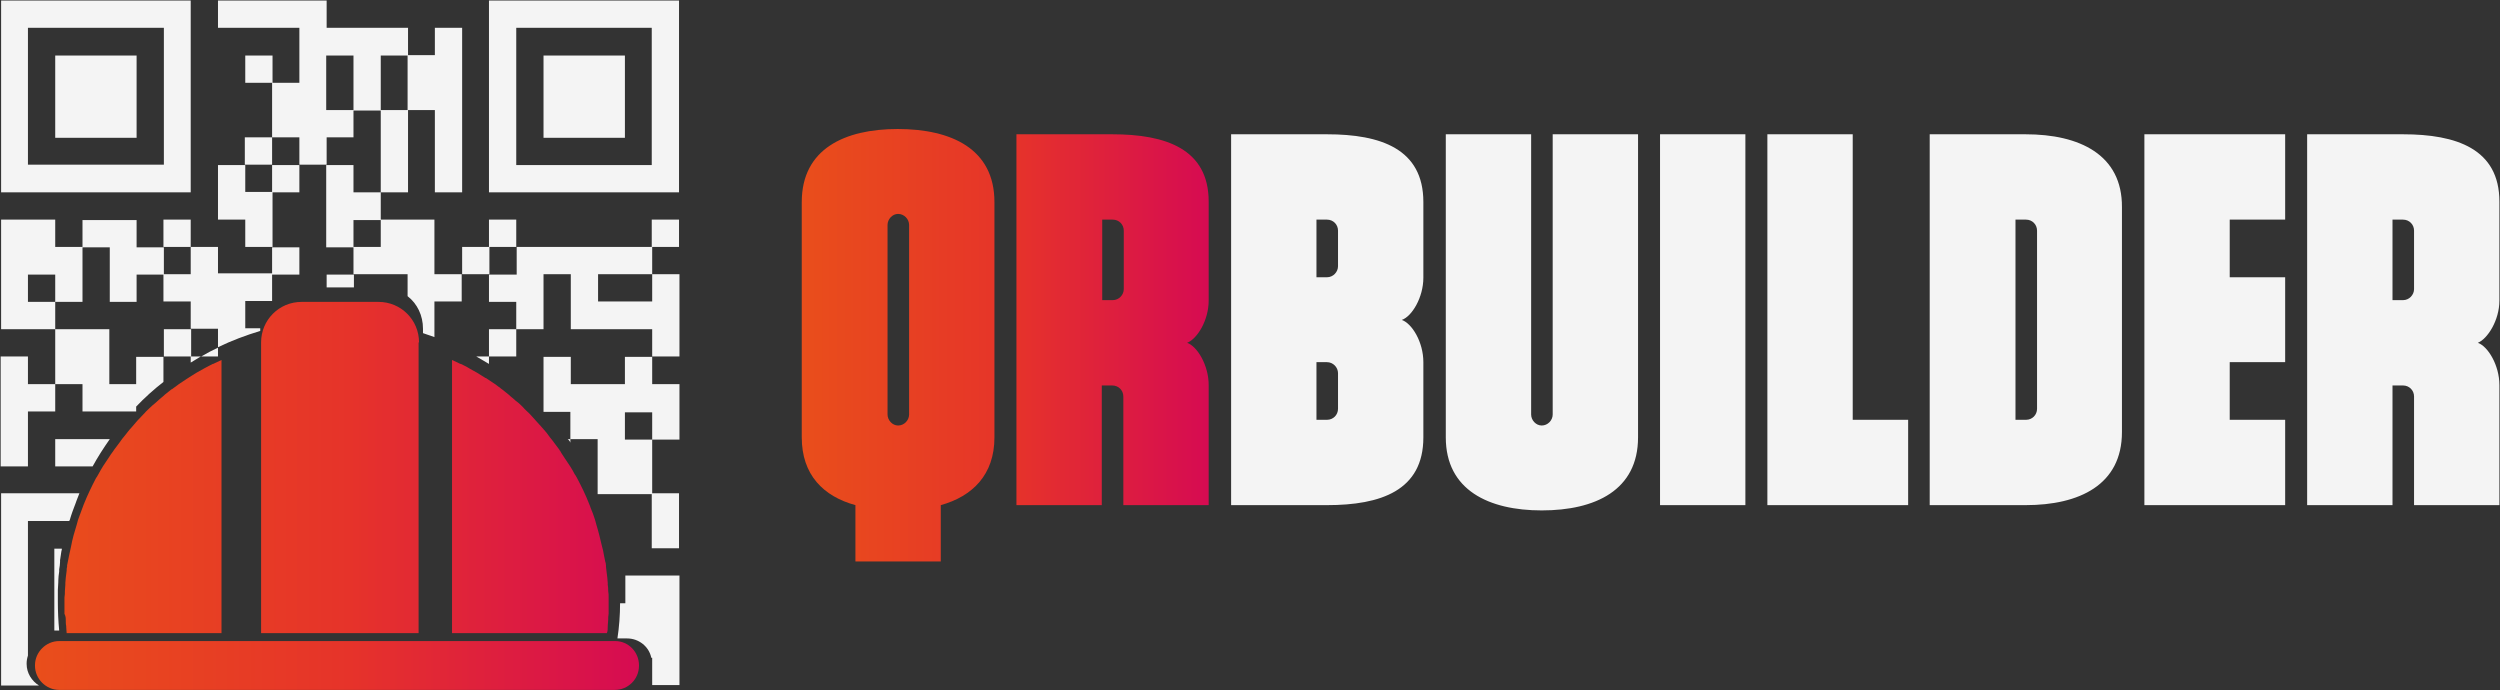
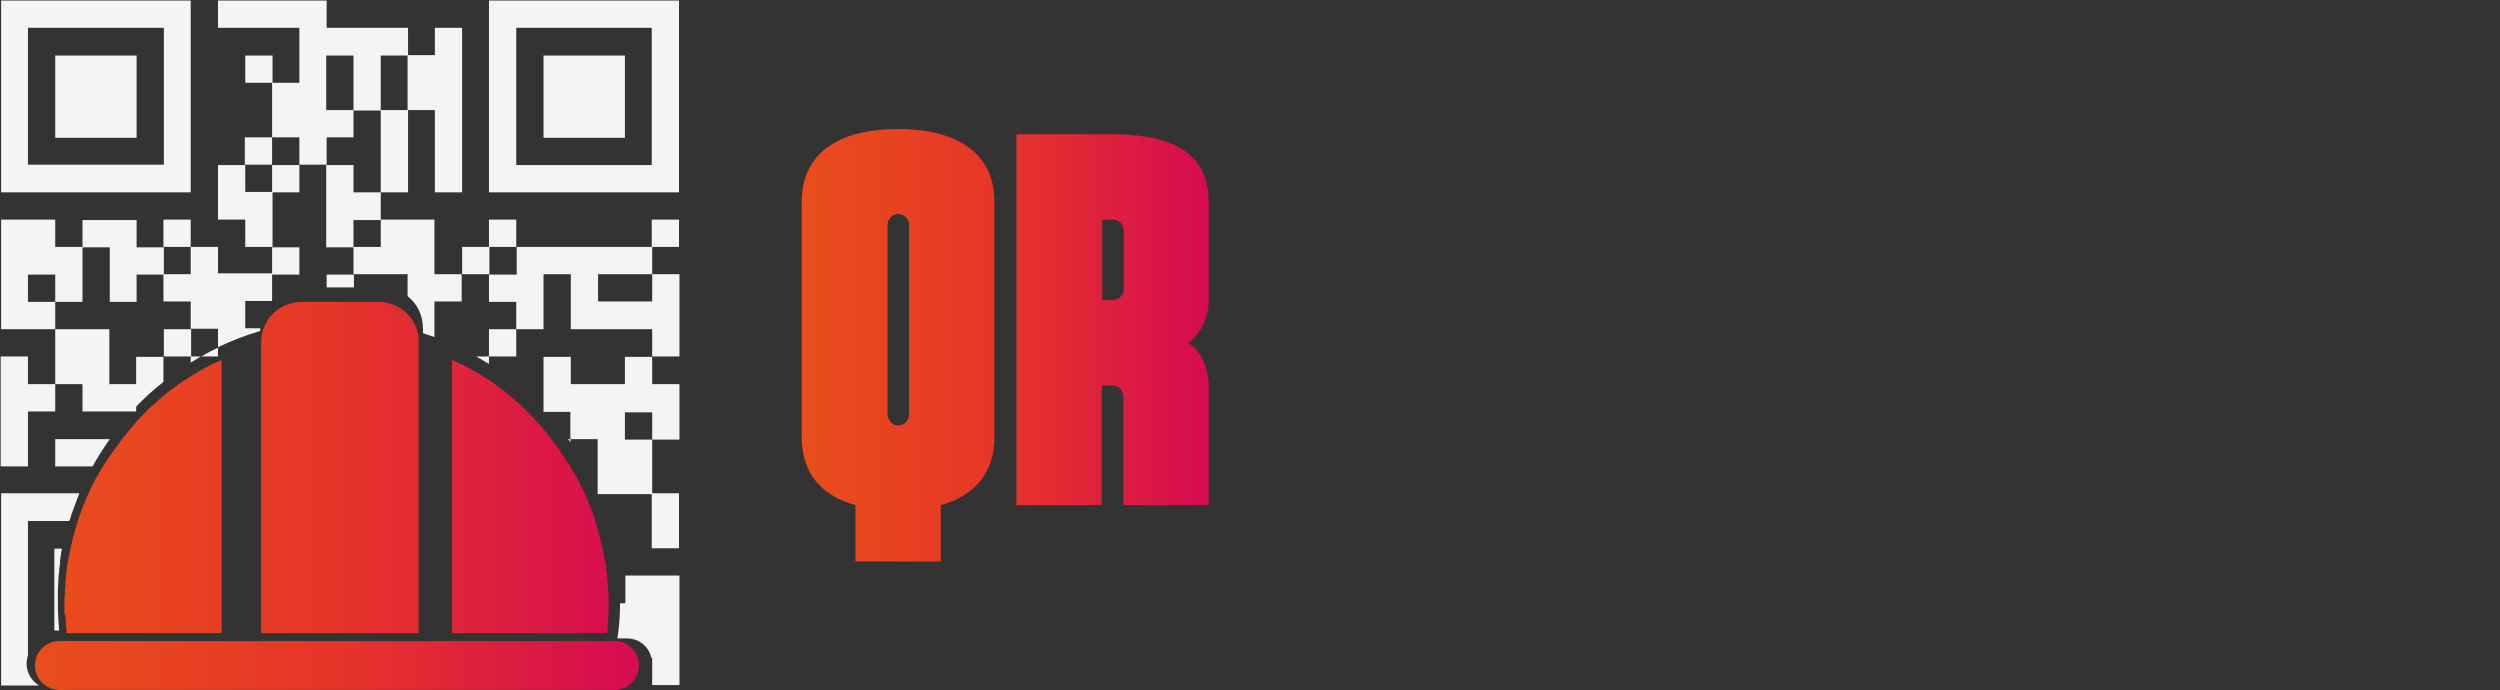
<svg xmlns="http://www.w3.org/2000/svg" width="2948" height="814" viewBox="0 0 2948 814" fill="none">
  <rect x="0" y="0" width="2948" height="814" fill="#333333" stroke="none" />
  <path d="M716.662 738.831C716.662 738.831 716.662 738.312 716.662 737.794C716.662 735.719 717.181 733.125 717.181 731.05C717.181 728.456 717.181 726.381 717.7 723.787C717.7 720.156 717.7 717.044 717.7 713.412C717.7 710.3 717.7 707.706 717.7 704.594C717.7 702 717.7 699.406 717.181 696.812C717.181 694.219 717.181 692.144 716.662 689.55C716.662 688.512 716.662 687.994 716.662 687.475C716.662 685.4 716.144 683.325 716.144 681.25C715.625 678.656 715.625 675.544 715.106 672.95C715.106 671.394 714.588 669.837 714.588 668.281C714.588 667.762 714.588 667.244 714.588 666.725C714.588 665.169 714.069 663.094 713.55 661.537C713.031 658.944 712.513 656.35 711.994 653.756C711.475 650.644 710.956 647.531 709.919 644.419C707.844 635.6 705.769 626.781 703.175 618.481C702.656 616.406 702.138 614.85 701.619 612.775C700.062 608.106 698.506 603.437 696.431 598.769C695.913 597.212 695.394 595.656 694.875 594.619C690.725 583.725 685.537 573.35 680.35 563.494C679.312 561.937 678.794 560.381 677.756 559.344C676.2 556.231 674.125 552.6 672.05 549.487C671.013 547.931 669.975 546.375 668.938 544.819C667.9 543.262 666.862 541.706 665.825 540.15C664.269 537.556 662.194 534.962 660.637 531.85C660.119 531.331 659.6 530.812 659.6 530.294C657.525 527.7 655.45 524.587 653.375 521.994C651.3 518.881 648.706 516.287 646.631 513.175C644.556 510.062 641.963 507.469 639.369 504.356C634.7 499.169 629.513 493.462 624.844 488.275C624.325 487.756 624.325 487.756 623.806 487.237C621.213 484.644 618.619 482.569 616.544 479.975C613.95 477.381 611.356 474.787 608.244 472.712C605.65 470.119 602.537 468.044 599.944 465.45C597.35 463.375 594.756 461.3 592.162 459.225C591.125 458.706 590.087 457.669 589.569 457.15C586.975 455.594 584.9 453.519 582.306 451.962C579.194 449.887 576.081 447.812 572.969 445.737C572.969 445.737 572.969 445.737 572.45 445.737C566.225 441.587 560 437.956 553.256 434.325C550.144 432.25 546.513 430.694 543.4 429.137C543.4 429.137 543.4 429.137 542.881 429.137C539.769 427.581 536.138 426.025 533.025 424.469V746.612H715.625C716.662 744.019 716.662 741.425 716.662 738.831ZM494.119 403.719C494.119 377.262 472.85 355.994 446.394 355.994H355.613C329.156 355.994 307.887 377.262 307.887 403.719V746.612H493.6V403.719H494.119ZM725.481 755.95H69.781C54.219 755.95 41.25 768.919 41.25 784.481V785C41.25 800.562 54.219 813.531 69.781 813.531H724.963C740.525 813.531 753.494 801.081 753.494 785V784.481C753.494 768.919 741.044 755.95 725.481 755.95ZM77.562 731.569C77.562 733.644 77.562 736.237 78.081 738.312C78.081 738.831 78.081 738.831 78.081 739.35C78.081 741.944 78.6 744.537 78.6 746.612H261.2V424.469C258.087 426.025 254.456 427.581 251.344 429.137C251.344 429.137 251.344 429.137 250.825 429.137C247.712 430.694 244.081 432.769 240.969 434.325C234.225 437.956 228 441.587 221.775 445.737C218.663 447.812 215.55 449.887 212.438 451.962C209.844 453.519 207.769 455.594 205.175 457.15C204.138 458.187 203.1 458.706 202.062 459.225C199.469 461.3 196.875 463.375 194.281 465.45C191.688 468.044 188.575 470.119 185.981 472.712C183.387 475.306 180.275 477.381 177.681 479.975C175.088 482.569 172.494 484.644 170.419 487.237C169.9 487.756 169.9 487.756 169.381 488.275C164.194 493.462 159.525 498.65 154.856 504.356C152.262 506.95 150.188 510.062 147.594 513.175C145 516.287 142.925 518.881 140.85 521.994C138.775 524.587 136.7 527.7 134.625 530.294C134.106 530.812 134.106 531.331 133.588 531.85C131.513 534.444 129.956 537.037 127.881 540.15C126.844 541.706 125.806 543.262 124.769 544.819C123.731 546.375 122.694 547.931 121.656 549.487C119.581 552.6 118.025 555.712 115.95 559.344C114.912 560.9 114.394 562.456 113.356 563.494C108.169 573.35 102.981 584.244 98.831 594.619C98.312 596.175 97.794 597.212 97.275 598.769C95.719 603.437 93.644 608.106 92.088 612.775C91.569 614.331 91.05 616.406 90.531 618.481C87.938 626.781 85.344 635.6 83.787 644.419C83.269 647.531 82.231 650.644 81.713 653.756C81.194 656.35 80.675 658.944 80.156 661.537C79.638 663.094 79.638 665.169 79.119 666.725C79.119 667.244 79.119 667.762 79.119 668.281C78.6 669.837 78.6 671.394 78.6 672.95C78.081 675.544 78.081 678.656 77.562 681.25C77.562 683.325 77.044 685.4 77.044 687.475C77.044 687.994 77.044 689.031 77.044 689.55C77.044 692.144 76.525 694.219 76.525 696.812C76.525 699.406 76.525 702 76.006 704.594C76.006 707.706 76.006 710.3 76.006 713.412C76.006 717.044 76.006 720.156 76.006 723.787C77.562 726.9 77.562 728.975 77.562 731.569Z" fill="url(#paint0_linear_286_6)" />
  <path d="M736.894 453H673.088V420.837H640.925V482.569V485.681H643.519H672.569V517.844H704.731V580.612V582.687H705.769H769.056V518.362H736.894V486.2H769.056V518.362H801.219V486.2V453H769.056V420.837H736.894V453ZM385.181 338.875H417.344V323.831H385.181V338.875ZM576.6 420.319H608.763V388.156H576.6V420.319ZM576.6 429.137V420.319H561.556C567.263 423.431 571.931 426.544 576.6 429.137ZM224.888 258.987H192.725V291.15H224.888V258.987ZM32.95 420.319H0.788V485.162V550.006H32.95V485.162H65.113V453H32.95V420.319ZM353.019 323.831V291.669H320.856V323.831H353.019ZM224.888 427.581C229.038 424.987 232.669 422.912 236.819 420.319H224.888V427.581ZM224.888 226.825V194.662V0.65H161.081H1.306V194.662V226.825H161.081H224.888ZM32.95 32.812H161.081H193.244V194.144H161.081H32.95V32.812ZM65.113 743.5H69.781C68.744 732.606 68.225 721.194 68.225 709.781C68.225 706.15 68.225 702.519 68.225 698.887C68.225 697.85 68.225 696.812 68.225 695.775C68.225 692.662 68.744 689.55 68.744 686.437C68.744 685.919 68.744 685.4 68.744 684.881C68.744 681.25 69.263 677.619 69.781 673.987C69.781 672.95 69.781 672.431 69.781 671.394C70.3 668.281 70.819 665.169 70.819 662.575C70.819 662.056 70.819 661.019 70.819 660.5C71.338 656.869 71.856 653.237 72.375 650.125C72.375 649.606 72.894 648.569 72.894 648.05C72.894 647.531 72.894 647.531 72.894 647.012H64.075V743.5H65.113ZM65.113 550.006H109.206C115.431 538.594 122.175 528.219 129.438 517.844H65.113V550.006ZM576.6 0.65V194.662V226.825H800.7V194.662V0.65H576.6ZM768.538 194.662H608.763V32.812H768.538V194.662ZM161.081 65.494H65.113V162.5H161.081V65.494ZM1.306 808.344H45.919C37.619 803.156 31.394 793.819 31.394 782.925V782.406C31.394 779.294 31.913 776.181 32.95 773.069V614.331H81.713C81.713 613.812 81.713 613.812 82.231 613.294C84.306 606.031 86.9 599.287 89.494 592.544C89.494 592.025 90.013 591.506 90.013 590.987C91.05 587.875 92.606 584.762 93.644 581.65H1.306V808.344ZM672.569 521.994V517.844H669.456C671.013 518.881 672.05 520.437 672.569 521.994ZM736.894 711.337H731.188C731.188 725.344 730.15 739.35 728.075 752.837H739.488C753.494 752.837 765.425 762.694 768.019 775.662H769.056V807.825H801.219V678.656H737.413V711.337H736.894ZM800.7 646.494V581.65H768.538V646.494H800.7ZM448.988 258.987V226.825H416.825V194.662H384.663V291.669H416.825V259.506H448.988V258.987ZM289.213 194.662H257.05V258.987H289.213V291.15H321.375V226.306H289.213V194.662ZM320.856 161.981H288.694V194.144H320.856V161.981ZM512.794 129.819V194.662V226.825H544.956V194.662V32.812H512.794V64.975H480.631V129.819H512.794ZM608.763 258.987H576.6V291.15H608.763V258.987ZM448.988 194.662V226.825H481.15V194.662V129.819H448.988V194.662ZM416.825 161.981V129.819H384.663V65.494H416.825V130.337H448.988V65.494H481.15V32.812H385.181V0.65H257.05V32.812H353.019V97.656H320.856V161.981H353.019V194.144H385.181V161.981H416.825ZM320.856 226.825H353.019V194.662H320.856V226.825ZM512.794 258.987H448.988V291.15H416.825V323.312H480.631V349.25C492.044 358.069 498.788 372.075 498.788 387.637V392.825C503.456 394.381 508.125 395.937 512.275 397.494V355.475H544.438V323.312H512.275V258.987H512.794ZM544.956 291.15V323.312H577.119V291.15H544.956ZM736.894 65.494H640.925V162.5H736.894V65.494ZM161.081 453H128.919V388.156H65.113V453H97.275V485.162H155.375H160.563V479.456C170.419 469.081 181.313 459.225 192.725 450.406V420.837H160.563V453H161.081ZM289.213 65.494V97.656H321.375V65.494H289.213ZM32.95 355.994V323.831H65.113V355.994H97.275V291.15H65.113V258.987H1.306V388.156H65.113V355.994H32.95ZM128.919 355.994H161.081V323.831H193.244V291.669H161.081V259.506H97.275V291.669H129.438V355.994H128.919ZM768.538 291.15H800.7V258.987H768.538V291.15ZM257.05 291.15H224.888V323.312H192.725V355.475H224.888V387.637H257.05V409.425C273.131 401.644 289.731 395.419 306.85 390.231V387.119H289.213V354.956H318.781H320.856V352.362V322.275H257.05V291.15ZM608.763 323.831H576.6V355.994H608.763V388.156H640.925V323.312H673.088V388.156H769.056V420.319H801.219V323.312H769.056V355.475H705.25V323.312H769.056V291.15H609.281V323.831H608.763ZM193.244 388.156V420.319H225.406V388.156H193.244ZM257.05 420.319V409.944C250.306 413.056 243.563 416.687 237.338 420.319H257.05Z" fill="#F4F4F4" />
  <path d="M1058.52 152.125C996.269 152.125 945.431 175.469 945.431 238.237V515.769C945.431 559.863 970.85 585.281 1008.72 595.656V662.056H1109.36V595.656C1146.71 585.281 1172.64 559.863 1172.64 515.769V238.237C1172.64 175.469 1121.81 152.125 1058.52 152.125ZM1072.01 488.794C1072.01 495.537 1066.3 501.762 1059.04 501.762C1052.29 501.762 1046.59 495.537 1046.59 488.794V265.213C1046.59 258.469 1052.29 252.244 1059.04 252.244C1066.3 252.244 1072.01 258.469 1072.01 265.213V488.794ZM1425.28 354.438V237.719C1425.28 175.469 1374.44 158.35 1311.67 158.35H1198.58V595.656H1299.22V454.556H1311.67C1318.93 454.556 1324.64 460.263 1324.64 467.525V595.656H1425.28V454.037C1425.28 430.694 1411.79 408.388 1399.86 404.238C1411.79 399.569 1425.28 377.781 1425.28 354.438ZM1325.16 340.95C1325.16 347.694 1319.45 353.919 1312.19 353.919H1299.74V258.987H1312.19C1319.45 258.987 1325.16 264.694 1325.16 271.956V340.95Z" fill="url(#paint1_linear_286_6)" />
-   <path d="M1564.82 158.35H1451.73V595.656H1564.82C1628.11 595.656 1678.43 578.538 1678.43 515.769V427.063C1678.43 403.2 1664.94 381.413 1653.01 377.263C1664.94 373.113 1678.43 350.806 1678.43 327.463V238.238C1678.43 175.469 1628.11 158.35 1564.82 158.35ZM1577.79 482.05C1577.79 489.313 1572.08 495.019 1564.82 495.019H1552.37V427.063H1564.82C1572.08 427.063 1577.79 433.288 1577.79 440.031V482.05ZM1577.79 313.975C1577.79 320.719 1572.08 326.944 1564.82 326.944H1552.37V258.988H1564.82C1572.08 258.988 1577.79 264.694 1577.79 271.956V313.975ZM1830.94 488.794C1830.94 495.538 1825.23 501.763 1817.97 501.763C1811.23 501.763 1805.52 495.538 1805.52 488.794V158.35H1704.88V515.769C1704.88 578.019 1755.72 601.881 1817.97 601.881C1881.26 601.881 1931.58 578.019 1931.58 515.769V158.35H1830.94V488.794ZM1957.51 595.656H2058.15V158.35H1957.51V595.656ZM2184.73 158.35H2084.09V595.656H2250.09V495.019H2184.73V158.35ZM2388.59 158.35H2275.51V595.656H2388.59C2451.88 595.656 2502.2 571.794 2502.2 509.544V244.463C2502.72 182.213 2451.88 158.35 2388.59 158.35ZM2402.08 482.05C2402.08 489.313 2396.38 495.019 2389.11 495.019H2376.66V258.988H2389.11C2396.38 258.988 2402.08 264.694 2402.08 271.956V482.05ZM2528.66 595.656H2694.66V495.019H2629.29V427.063H2694.66V326.944H2629.29V258.988H2694.66V158.35H2528.66V595.656ZM2947.29 354.438V237.719C2947.29 175.469 2896.45 158.35 2833.68 158.35H2720.59V595.656H2821.23V454.556H2833.68C2840.94 454.556 2846.65 460.263 2846.65 467.525V595.656H2947.29V454.038C2947.29 430.694 2933.8 408.388 2921.87 404.238C2933.28 399.569 2947.29 377.781 2947.29 354.438ZM2846.65 340.95C2846.65 347.694 2840.94 353.919 2833.68 353.919H2821.23V258.988H2833.68C2840.94 258.988 2846.65 264.694 2846.65 271.956V340.95Z" fill="#F4F4F4" />
  <defs>
    <linearGradient id="paint0_linear_286_6" x1="41.446" y1="584.734" x2="753.689" y2="584.734" gradientUnits="userSpaceOnUse">
      <stop stop-color="#E94E1B" />
      <stop offset="0.521" stop-color="#E6332A" />
      <stop offset="1" stop-color="#D60B52" />
    </linearGradient>
    <linearGradient id="paint1_linear_286_6" x1="945.709" y1="407.088" x2="1425.48" y2="407.088" gradientUnits="userSpaceOnUse">
      <stop stop-color="#E94E1B" />
      <stop offset="0.521" stop-color="#E6332A" />
      <stop offset="1" stop-color="#D60B52" />
    </linearGradient>
  </defs>
</svg>